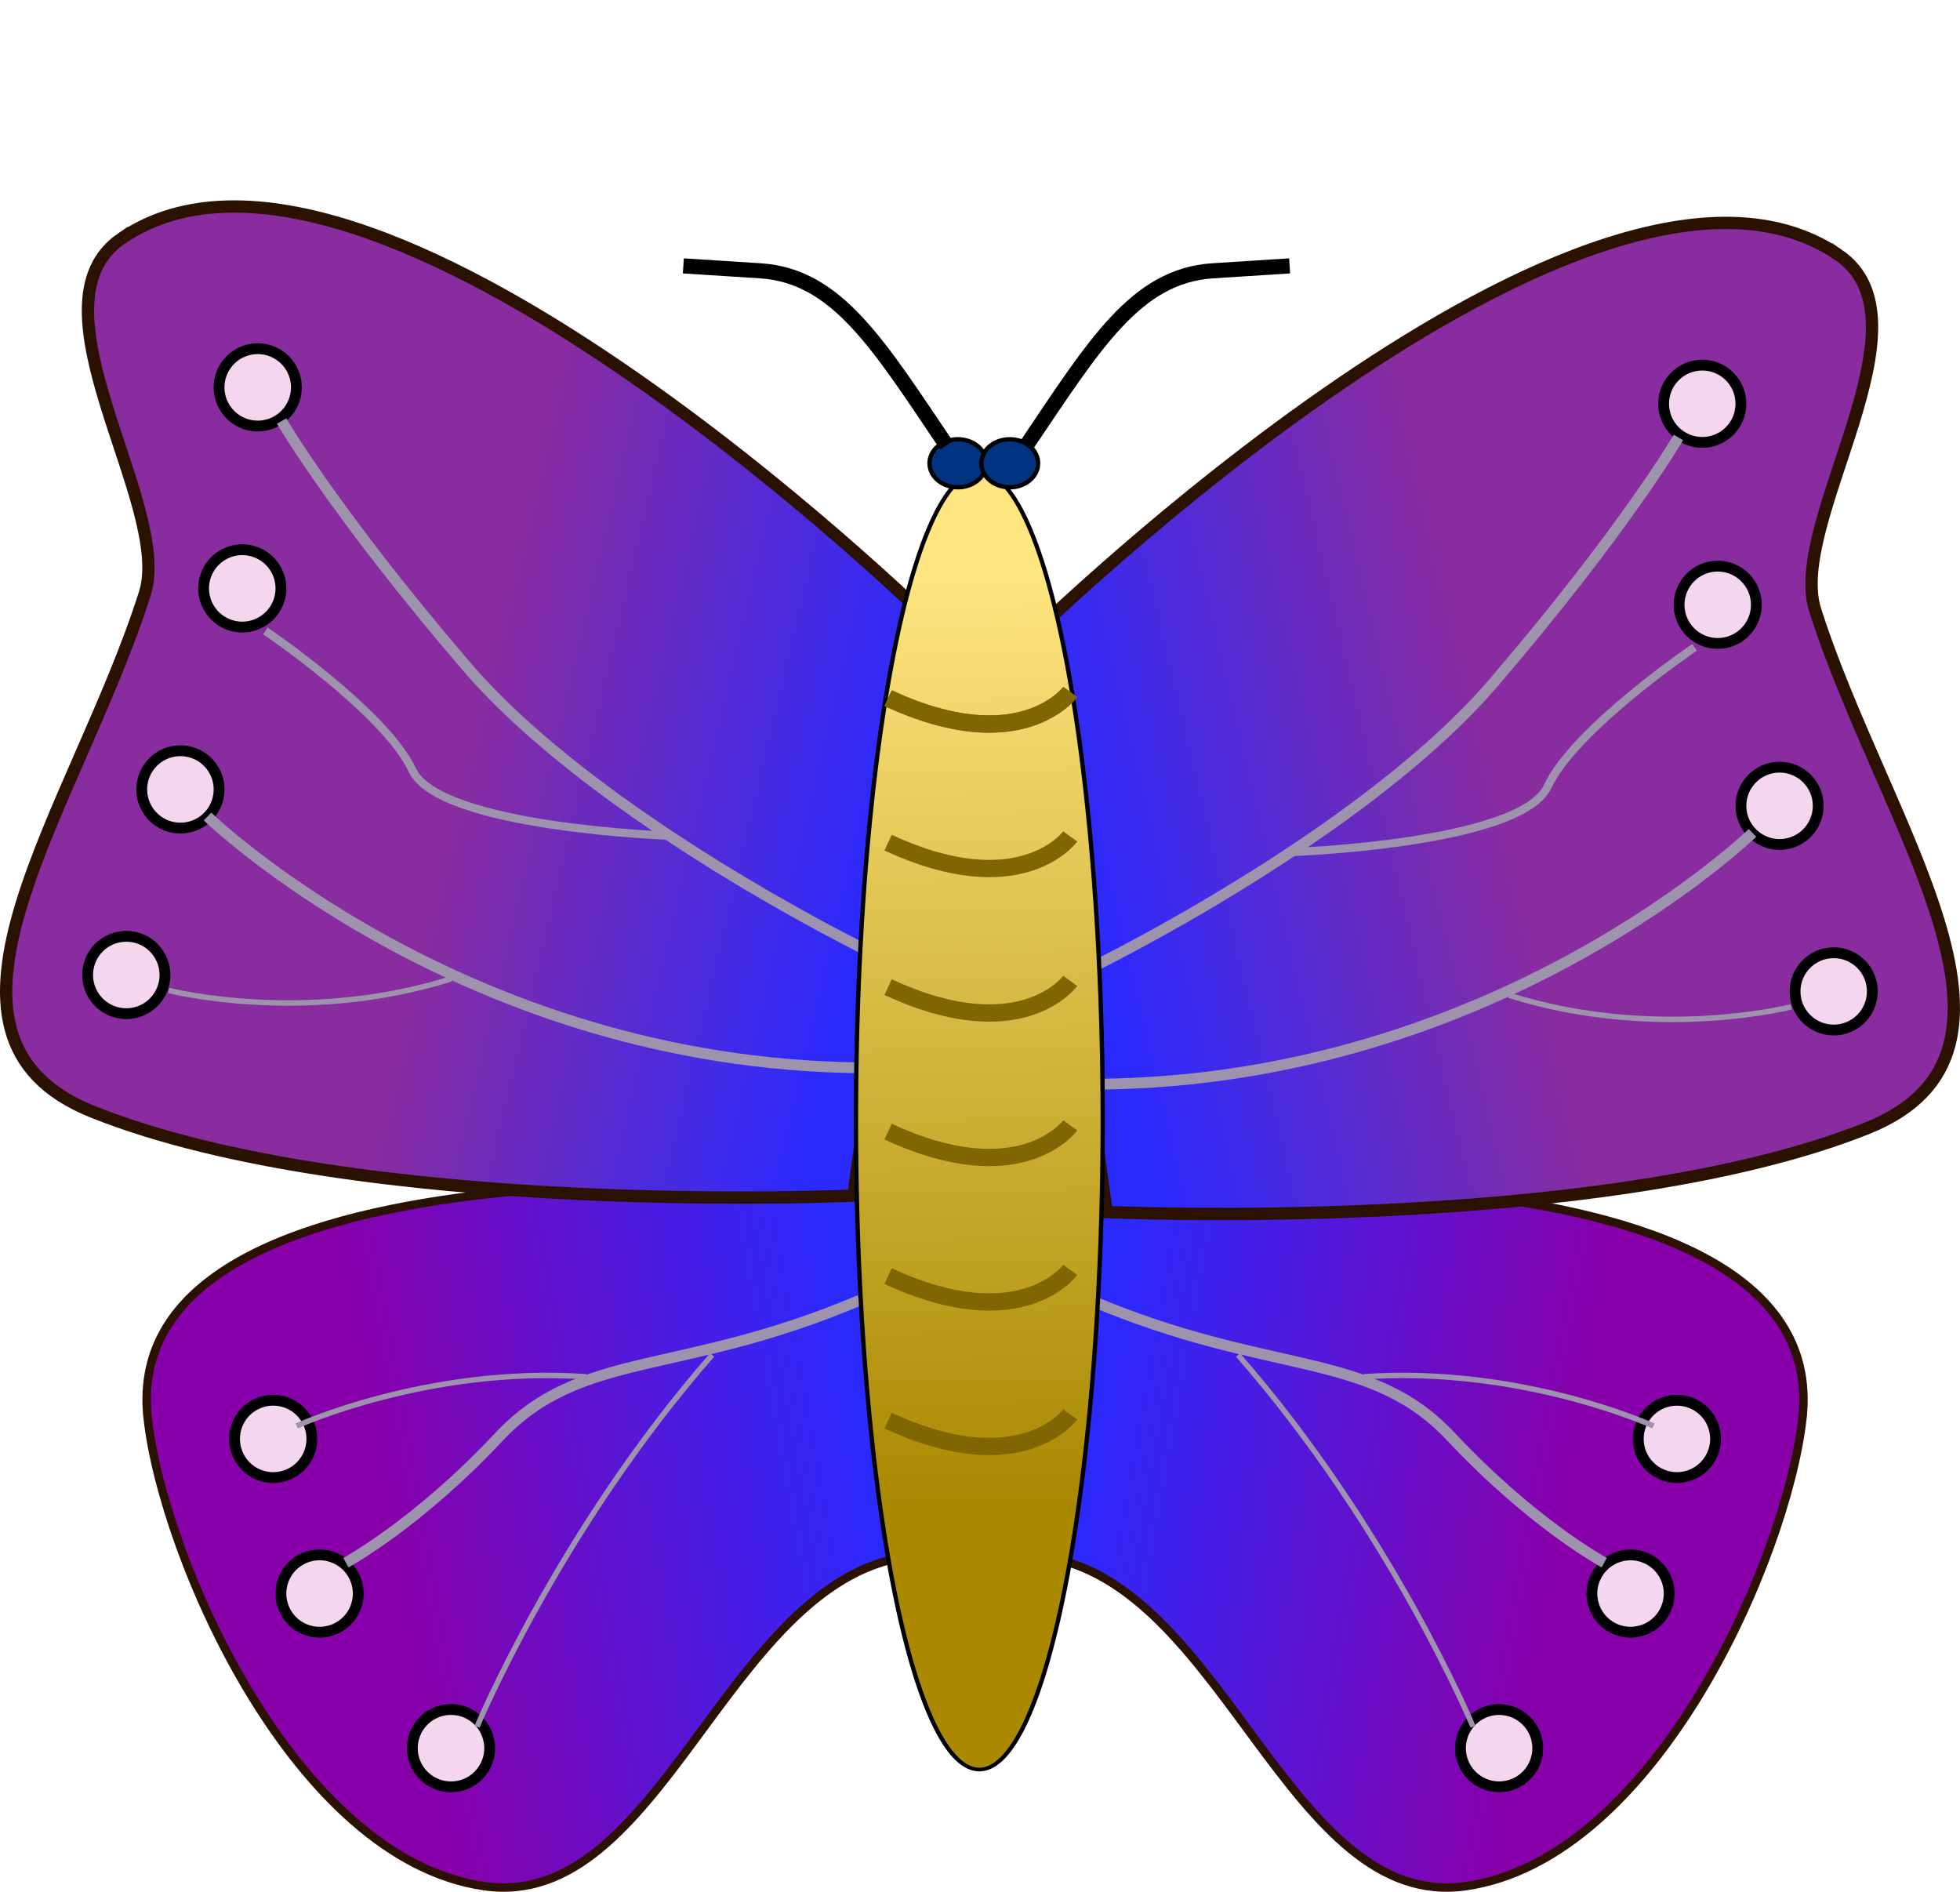
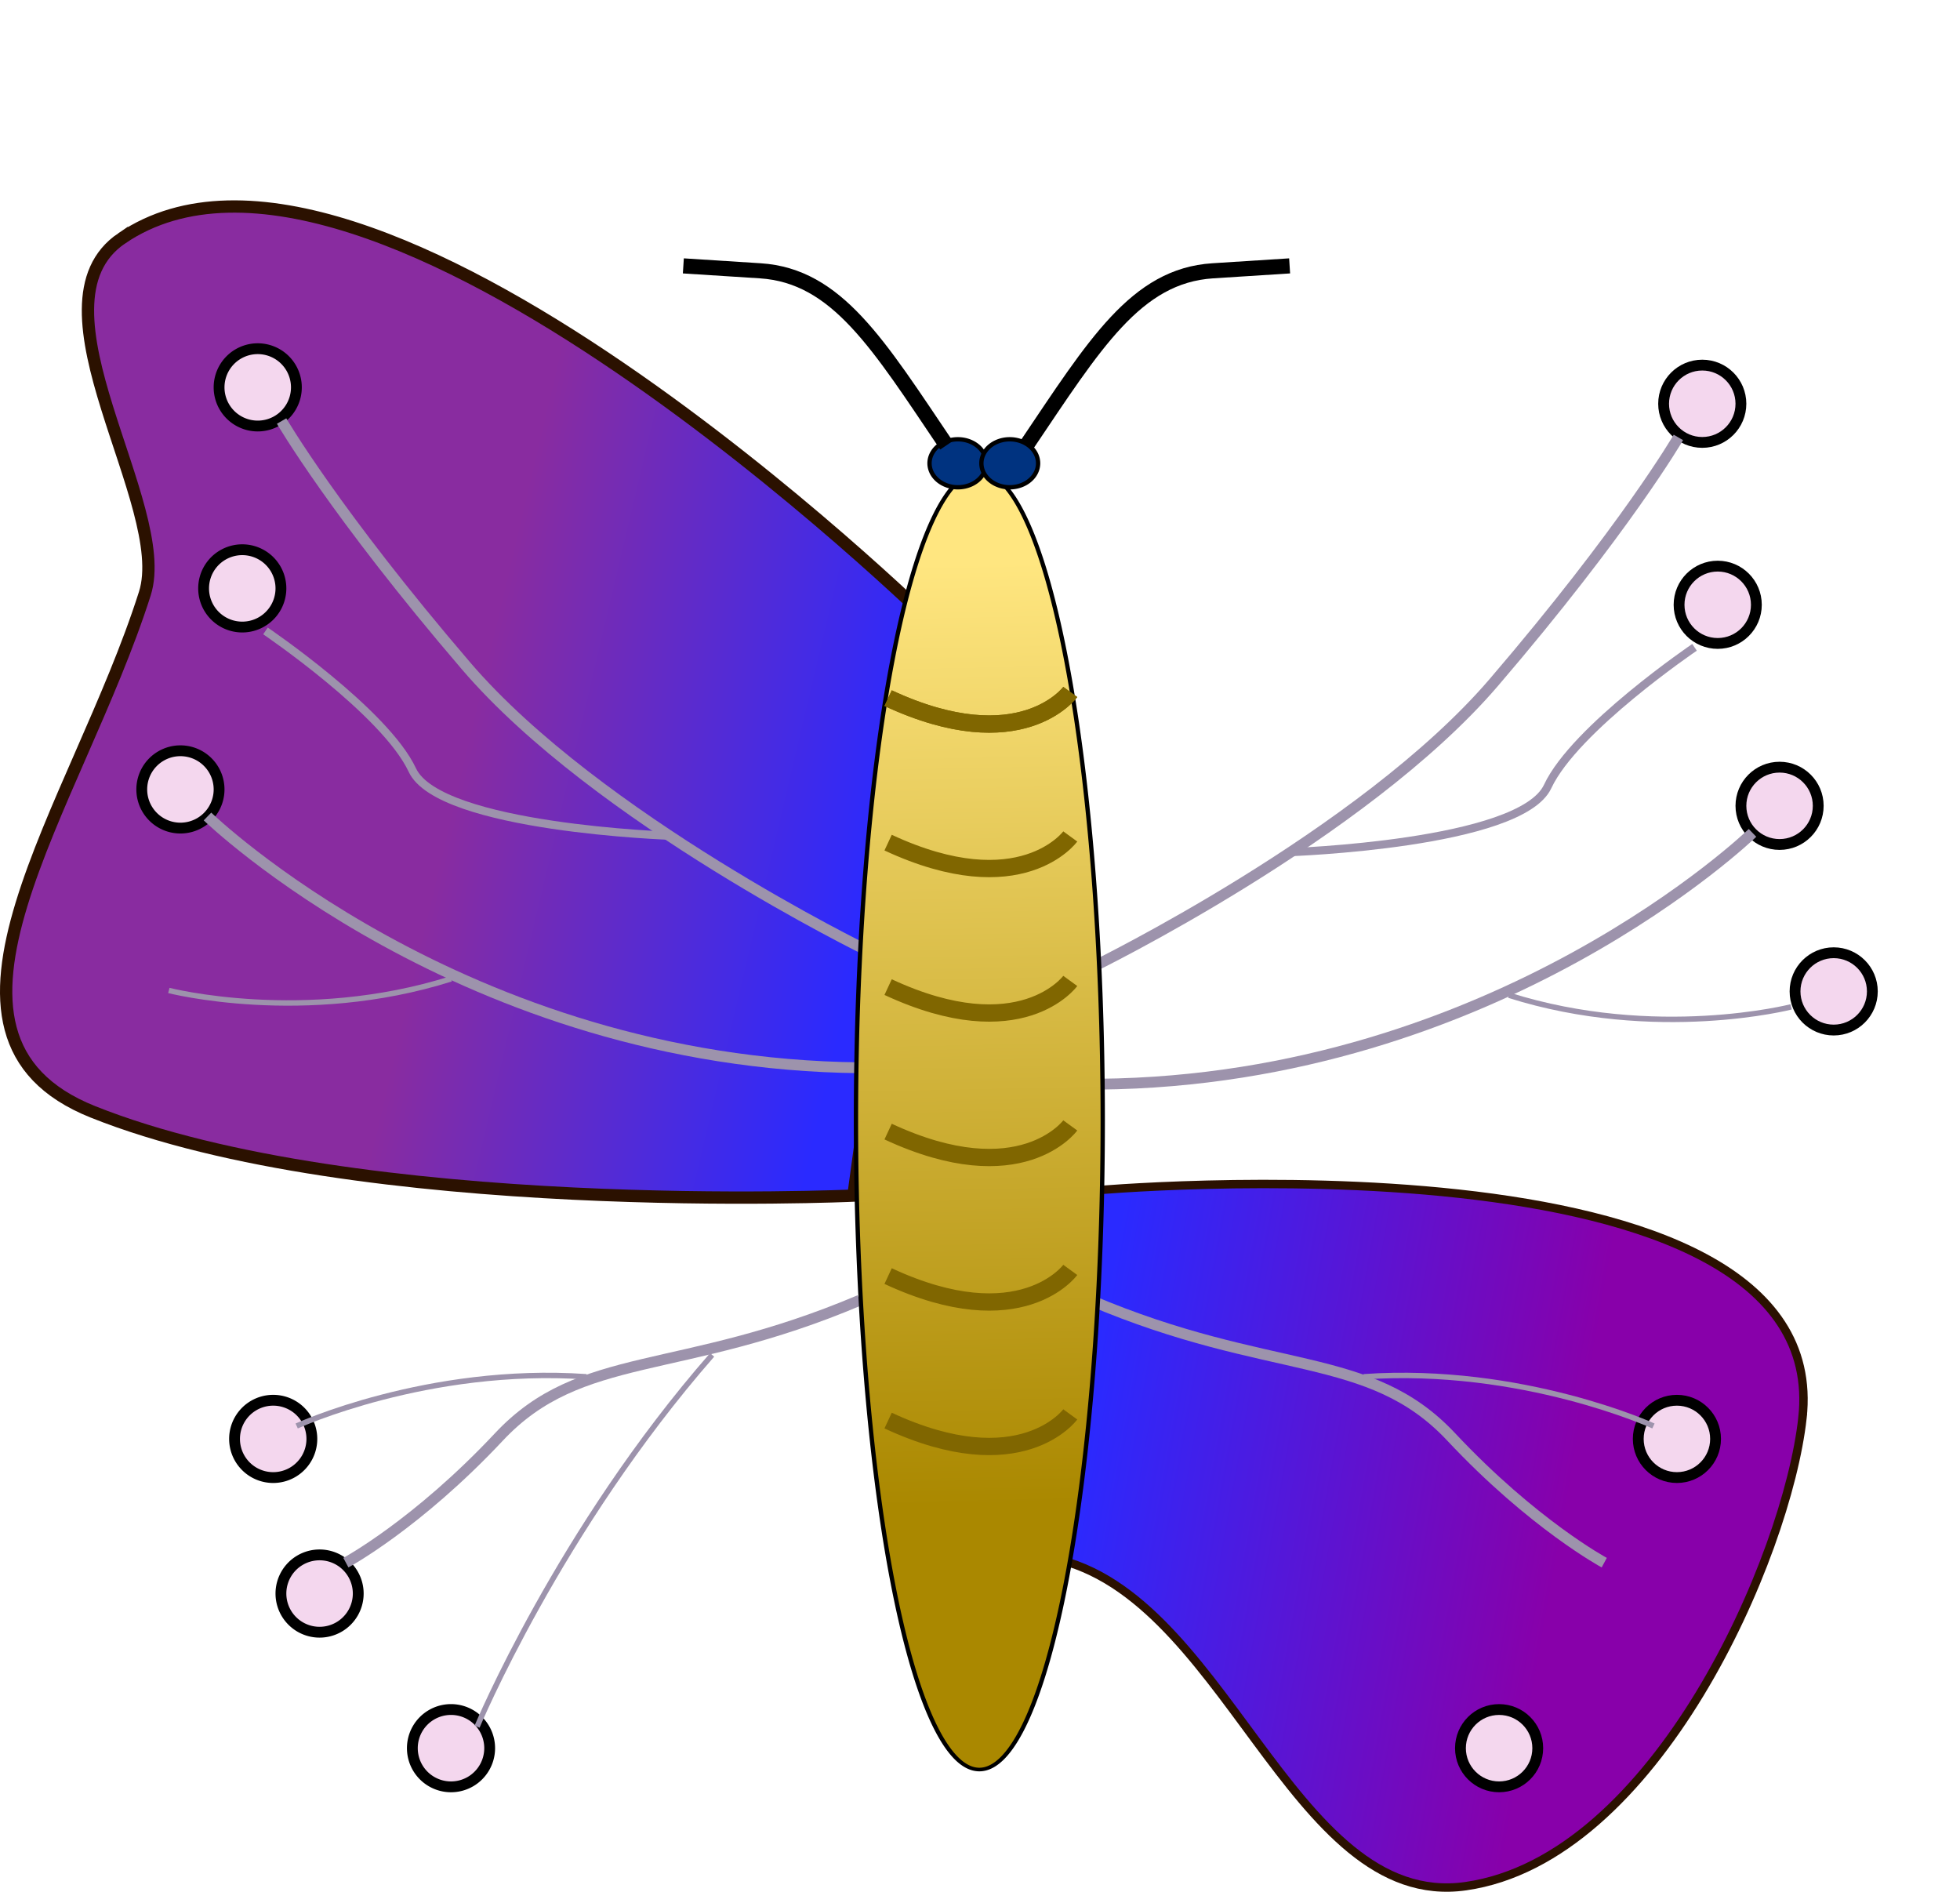
<svg xmlns="http://www.w3.org/2000/svg" xmlns:ns1="http://www.inkscape.org/namespaces/inkscape" xmlns:ns2="http://sodipodi.sourceforge.net/DTD/sodipodi-0.dtd" xmlns:xlink="http://www.w3.org/1999/xlink" width="181.087" height="174.764" id="svg2" version="1.1" ns1:version="0.48.1 r9760" ns2:docname="butterfly2.svg">
  <defs id="defs4">
    <ns1:path-effect effect="skeletal" id="path-effect3104" is_visible="true" pattern="M 0,0 0,10 10,5 z" copytype="single_stretched" prop_scale="1" scale_y_rel="false" spacing="0" normal_offset="0" tang_offset="0" prop_units="false" vertical_pattern="false" fuse_tolerance="0" />
    <ns1:path-effect effect="skeletal" id="path-effect4088" is_visible="true" pattern="M 0,0 0,10 10,5 z" copytype="single_stretched" prop_scale="1" scale_y_rel="false" spacing="0" normal_offset="0" tang_offset="0" prop_units="false" vertical_pattern="false" fuse_tolerance="0" />
    <ns1:path-effect effect="skeletal" id="path-effect4084" is_visible="true" pattern="M 0,0 0,10 10,5 z" copytype="single_stretched" prop_scale="1" scale_y_rel="false" spacing="0" normal_offset="0" tang_offset="0" prop_units="false" vertical_pattern="false" fuse_tolerance="0" />
    <linearGradient ns1:collect="always" id="linearGradient3802">
      <stop style="stop-color:#aa8800;stop-opacity:1;" offset="0" id="stop3804" />
      <stop style="stop-color:#ffe680;stop-opacity:1" offset="1" id="stop3806" />
    </linearGradient>
    <linearGradient ns1:collect="always" id="linearGradient3784">
      <stop style="stop-color:#8800aa;stop-opacity:1;" offset="0" id="stop3786" />
      <stop style="stop-color:#2a2aff;stop-opacity:1" offset="1" id="stop3788" />
    </linearGradient>
    <linearGradient ns1:collect="always" id="linearGradient3776">
      <stop style="stop-color:#892ca0;stop-opacity:1" offset="0" id="stop3778" />
      <stop style="stop-color:#2a2aff;stop-opacity:1" offset="1" id="stop3780" />
    </linearGradient>
    <ns1:path-effect fuse_tolerance="0" vertical_pattern="false" prop_units="false" tang_offset="0" normal_offset="0" spacing="0" scale_y_rel="false" prop_scale="1" copytype="single_stretched" pattern="m 106,-6 0,10 10,-5 z" is_visible="true" id="path-effect3006" effect="skeletal" />
    <ns1:path-effect effect="skeletal" id="path-effect3002" is_visible="true" pattern="M 0,-6 0,4 10,-1 z" copytype="single_stretched" prop_scale="1" scale_y_rel="false" spacing="0" normal_offset="0" tang_offset="0" prop_units="false" vertical_pattern="false" fuse_tolerance="0" />
    <linearGradient ns1:collect="always" xlink:href="#linearGradient3802" id="linearGradient3808" x1="373.008" y1="627.463" x2="366.501" y2="365.981" gradientUnits="userSpaceOnUse" />
    <linearGradient ns1:collect="always" xlink:href="#linearGradient3784" id="linearGradient3990" gradientUnits="userSpaceOnUse" x1="168.907" y1="595.419" x2="280.806" y2="575.419" gradientTransform="matrix(0.399,0,0,0.399,319.285,152.825)" />
    <linearGradient ns1:collect="always" xlink:href="#linearGradient3776" id="linearGradient3993" gradientUnits="userSpaceOnUse" x1="187.389" y1="436.84" x2="284.335" y2="459.697" gradientTransform="matrix(0.399,0,0,0.399,319.285,152.825)" />
    <linearGradient ns1:collect="always" xlink:href="#linearGradient3776" id="linearGradient4133" gradientUnits="userSpaceOnUse" gradientTransform="matrix(-0.399,0,0,0.399,703.996,126.561)" x1="187.389" y1="436.84" x2="284.335" y2="459.697" />
    <linearGradient ns1:collect="always" xlink:href="#linearGradient3784" id="linearGradient4179" gradientUnits="userSpaceOnUse" gradientTransform="matrix(0.399,0,0,0.399,319.285,152.825)" x1="168.907" y1="595.419" x2="280.806" y2="575.419" />
    <linearGradient ns1:collect="always" xlink:href="#linearGradient3784" id="linearGradient4231" gradientUnits="userSpaceOnUse" gradientTransform="matrix(0.399,0,0,0.399,319.285,152.825)" x1="168.907" y1="595.419" x2="280.806" y2="575.419" />
    <linearGradient ns1:collect="always" xlink:href="#linearGradient3784" id="linearGradient4233" gradientUnits="userSpaceOnUse" gradientTransform="matrix(0.399,0,0,0.399,319.285,152.825)" x1="168.907" y1="595.419" x2="280.806" y2="575.419" />
    <linearGradient ns1:collect="always" xlink:href="#linearGradient3776" id="linearGradient4235" gradientUnits="userSpaceOnUse" gradientTransform="matrix(0.399,0,0,0.399,319.285,152.825)" x1="187.389" y1="436.84" x2="284.335" y2="459.697" />
    <linearGradient ns1:collect="always" xlink:href="#linearGradient3776" id="linearGradient4237" gradientUnits="userSpaceOnUse" gradientTransform="matrix(-0.399,0,0,0.399,703.996,126.561)" x1="187.389" y1="436.84" x2="284.335" y2="459.697" />
    <linearGradient ns1:collect="always" xlink:href="#linearGradient3802" id="linearGradient4239" gradientUnits="userSpaceOnUse" x1="373.008" y1="627.463" x2="366.501" y2="365.981" />
  </defs>
  <ns2:namedview id="base" pagecolor="#ffffff" bordercolor="#666666" borderopacity="1.0" ns1:pageopacity="0.0" ns1:pageshadow="2" ns1:zoom="0.99" ns1:cx="156.64225" ns1:cy="105.63957" ns1:document-units="px" ns1:current-layer="layer1" showgrid="false" ns1:window-width="1280" ns1:window-height="724" ns1:window-x="0" ns1:window-y="25" ns1:window-maximized="1" fit-margin-top="0" fit-margin-left="0" fit-margin-right="0" fit-margin-bottom="0" />
  <g ns1:label="Layer 1" ns1:groupmode="layer" id="layer1" transform="translate(-351.902,-254.434)">
    <g id="g3112">
      <g id="g4154">
-         <path ns2:nodetypes="sccas" ns1:connector-curvature="0" id="path2988" d="m 365.545,385.438 c -3.027,-27.268 65.737,-21.005 65.737,-21.005 l 4.319,33.811 c -16.657,2.508 -22.634,32.767 -38.945,30.437 -17.579,-2.511 -29.687,-30.407 -31.112,-43.243 z" style="fill:url(#linearGradient4231);fill-opacity:1;fill-rule:nonzero;stroke:#2b1100;stroke-width:0.777;stroke-miterlimit:4;stroke-opacity:1;stroke-dashoffset:0" />
        <path transform="translate(1.429,97.143)" ns2:type="arc" style="fill:#f4d7ee;fill-rule:evenodd;stroke:#000000;stroke-width:1px;stroke-linecap:butt;stroke-linejoin:miter;stroke-opacity:1" id="path4001-92" ns2:cx="375.71429" ns2:cy="290.21933" ns2:rx="3.5714285" ns2:ry="3.5714285" d="m 379.286,290.219 a 3.571,3.571 0 1 1 -7.143,0 3.571,3.571 0 1 1 7.143,0 z" />
        <path transform="translate(5.714,111.429)" ns2:type="arc" style="fill:#f4d7ee;fill-rule:evenodd;stroke:#000000;stroke-width:1px;stroke-linecap:butt;stroke-linejoin:miter;stroke-opacity:1" id="path4001-4" ns2:cx="375.71429" ns2:cy="290.21933" ns2:rx="3.5714285" ns2:ry="3.5714285" d="m 379.286,290.219 a 3.571,3.571 0 1 1 -7.143,0 3.571,3.571 0 1 1 7.143,0 z" />
        <path transform="translate(17.857,125.714)" ns2:type="arc" style="fill:#f4d7ee;fill-rule:evenodd;stroke:#000000;stroke-width:1px;stroke-linecap:butt;stroke-linejoin:miter;stroke-opacity:1" id="path4001-01" ns2:cx="375.71429" ns2:cy="290.21933" ns2:rx="3.5714285" ns2:ry="3.5714285" d="m 379.286,290.219 a 3.571,3.571 0 1 1 -7.143,0 3.571,3.571 0 1 1 7.143,0 z" />
        <path style="fill:none;stroke:#9d93ac;stroke-width:1px;stroke-linecap:butt;stroke-linejoin:miter;stroke-opacity:1" d="m 431.335,374.55 c -16.668,7.071 -25.759,4.546 -33.335,12.627 -7.576,8.081 -14.142,11.617 -14.142,11.617" id="path4146" ns1:connector-curvature="0" />
        <path style="fill:none;stroke:#9d93ac;stroke-width:0.5;stroke-linecap:butt;stroke-linejoin:miter;stroke-opacity:1" d="m 406.081,381.621 c -14.647,-1.01 -26.769,4.546 -26.769,4.546" id="path4148" ns1:connector-curvature="0" />
        <path style="fill:none;stroke:#9d93ac;stroke-width:0.5;stroke-linecap:butt;stroke-linejoin:miter;stroke-opacity:1" d="m 417.698,379.601 c -14.142,16.162 -21.718,34.345 -21.718,34.345" id="path4150" ns1:connector-curvature="0" />
      </g>
      <g transform="matrix(-1,0,0,1,883.978,0)" id="g4163">
        <path style="fill:url(#linearGradient4233);fill-opacity:1;fill-rule:nonzero;stroke:#2b1100;stroke-width:0.777;stroke-miterlimit:4;stroke-opacity:1;stroke-dashoffset:0" d="m 365.545,385.438 c -3.027,-27.268 65.737,-21.005 65.737,-21.005 l 4.319,33.811 c -16.657,2.508 -22.634,32.767 -38.945,30.437 -17.579,-2.511 -29.687,-30.407 -31.112,-43.243 z" id="path4165" ns1:connector-curvature="0" ns2:nodetypes="sccas" />
        <path d="m 379.286,290.219 c 0,1.972 -1.599,3.571 -3.571,3.571 -1.972,0 -3.571,-1.599 -3.571,-3.571 0,-1.972 1.599,-3.571 3.571,-3.571 1.972,0 3.571,1.599 3.571,3.571 z" ns2:ry="3.5714285" ns2:rx="3.5714285" ns2:cy="290.21933" ns2:cx="375.71429" id="path4167" style="fill:#f4d7ee;fill-rule:evenodd;stroke:#000000;stroke-width:1px;stroke-linecap:butt;stroke-linejoin:miter;stroke-opacity:1" ns2:type="arc" transform="translate(1.429,97.143)" />
-         <path d="m 379.286,290.219 c 0,1.972 -1.599,3.571 -3.571,3.571 -1.972,0 -3.571,-1.599 -3.571,-3.571 0,-1.972 1.599,-3.571 3.571,-3.571 1.972,0 3.571,1.599 3.571,3.571 z" ns2:ry="3.5714285" ns2:rx="3.5714285" ns2:cy="290.21933" ns2:cx="375.71429" id="path4169" style="fill:#f4d7ee;fill-rule:evenodd;stroke:#000000;stroke-width:1px;stroke-linecap:butt;stroke-linejoin:miter;stroke-opacity:1" ns2:type="arc" transform="translate(5.714,111.429)" />
        <path d="m 379.286,290.219 c 0,1.972 -1.599,3.571 -3.571,3.571 -1.972,0 -3.571,-1.599 -3.571,-3.571 0,-1.972 1.599,-3.571 3.571,-3.571 1.972,0 3.571,1.599 3.571,3.571 z" ns2:ry="3.5714285" ns2:rx="3.5714285" ns2:cy="290.21933" ns2:cx="375.71429" id="path4171" style="fill:#f4d7ee;fill-rule:evenodd;stroke:#000000;stroke-width:1px;stroke-linecap:butt;stroke-linejoin:miter;stroke-opacity:1" ns2:type="arc" transform="translate(17.857,125.714)" />
        <path ns1:connector-curvature="0" id="path4173" d="m 431.335,374.55 c -16.668,7.071 -25.759,4.546 -33.335,12.627 -7.576,8.081 -14.142,11.617 -14.142,11.617" style="fill:none;stroke:#9d93ac;stroke-width:1px;stroke-linecap:butt;stroke-linejoin:miter;stroke-opacity:1" />
        <path ns1:connector-curvature="0" id="path4175" d="m 406.081,381.621 c -14.647,-1.01 -26.769,4.546 -26.769,4.546" style="fill:none;stroke:#9d93ac;stroke-width:0.5;stroke-linecap:butt;stroke-linejoin:miter;stroke-opacity:1" />
-         <path ns1:connector-curvature="0" id="path4177" d="m 417.698,379.601 c -14.142,16.162 -21.718,34.345 -21.718,34.345" style="fill:none;stroke:#9d93ac;stroke-width:0.5;stroke-linecap:butt;stroke-linejoin:miter;stroke-opacity:1" />
      </g>
      <g id="g4135">
        <path style="fill:url(#linearGradient4235);fill-opacity:1;fill-rule:nonzero;stroke:#2b1100;stroke-width:1.137;stroke-miterlimit:4;stroke-opacity:1;stroke-dashoffset:0" d="m 363.157,276.445 c 22.834,-15.502 74.814,35.469 74.814,35.469 l -7.222,52.972 c 0,0 -45.709,2.082 -70.268,-7.74 -17.682,-7.072 -1.486,-28.114 4.804,-47.879 2.599,-8.169 -11.198,-26.664 -2.128,-32.822 z" id="rect2985" ns1:connector-curvature="0" ns2:nodetypes="accssa" />
        <path ns2:type="arc" style="fill:#f4d7ee;fill-rule:evenodd;stroke:#000000;stroke-width:1px;stroke-linecap:butt;stroke-linejoin:miter;stroke-opacity:1" id="path4001" ns2:cx="375.71429" ns2:cy="290.21933" ns2:rx="3.5714285" ns2:ry="3.5714285" d="m 379.286,290.219 a 3.571,3.571 0 1 1 -7.143,0 3.571,3.571 0 1 1 7.143,0 z" />
        <path transform="translate(-1.429,18.571)" ns2:type="arc" style="fill:#f4d7ee;fill-rule:evenodd;stroke:#000000;stroke-width:1px;stroke-linecap:butt;stroke-linejoin:miter;stroke-opacity:1" id="path4001-0" ns2:cx="375.71429" ns2:cy="290.21933" ns2:rx="3.5714285" ns2:ry="3.5714285" d="m 379.286,290.219 a 3.571,3.571 0 1 1 -7.143,0 3.571,3.571 0 1 1 7.143,0 z" />
        <path transform="translate(-7.143,37.143)" ns2:type="arc" style="fill:#f4d7ee;fill-rule:evenodd;stroke:#000000;stroke-width:1px;stroke-linecap:butt;stroke-linejoin:miter;stroke-opacity:1" id="path4001-7" ns2:cx="375.71429" ns2:cy="290.21933" ns2:rx="3.5714285" ns2:ry="3.5714285" d="m 379.286,290.219 a 3.571,3.571 0 1 1 -7.143,0 3.571,3.571 0 1 1 7.143,0 z" />
-         <path transform="translate(-12.143,54.286)" ns2:type="arc" style="fill:#f4d7ee;fill-rule:evenodd;stroke:#000000;stroke-width:1px;stroke-linecap:butt;stroke-linejoin:miter;stroke-opacity:1" id="path4001-9" ns2:cx="375.71429" ns2:cy="290.21933" ns2:rx="3.5714285" ns2:ry="3.5714285" d="m 379.286,290.219 a 3.571,3.571 0 1 1 -7.143,0 3.571,3.571 0 1 1 7.143,0 z" />
        <path style="fill:none;stroke:#9d93ac;stroke-width:1px;stroke-linecap:butt;stroke-linejoin:miter;stroke-opacity:1" d="m 432.111,342.286 c 0,0 -25.019,-12.183 -37.141,-26.325 -12.122,-14.142 -17.05,-22.631 -17.05,-22.631" id="path4090" ns1:connector-curvature="0" ns2:nodetypes="csc" />
        <path style="fill:none;stroke:#9d93ac;stroke-width:0.75;stroke-linecap:butt;stroke-linejoin:miter;stroke-opacity:1" d="m 413.929,331.648 c 0,0 -21.429,-0.714 -23.929,-6.071 -2.5,-5.357 -13.571,-12.857 -13.571,-12.857" id="path4094" ns1:connector-curvature="0" ns2:nodetypes="csc" />
        <path style="fill:none;stroke:#9d93ac;stroke-width:1px;stroke-linecap:butt;stroke-linejoin:miter;stroke-opacity:1" d="m 431.429,353.076 c -36.786,-0.357 -60.357,-23.214 -60.357,-23.214" id="path4096" ns1:connector-curvature="0" />
        <path style="fill:none;stroke:#9d93ac;stroke-width:0.5;stroke-linecap:butt;stroke-linejoin:miter;stroke-opacity:1" d="M 393.571,344.862 C 380,349.148 367.5,345.934 367.5,345.934" id="path4098" ns1:connector-curvature="0" />
      </g>
      <g transform="translate(-138.391,27.779)" id="g4122">
-         <path ns2:nodetypes="accssa" ns1:connector-curvature="0" id="path4102" d="m 660.124,250.181 c -22.834,-15.502 -74.814,35.469 -74.814,35.469 l 7.222,52.972 c 0,0 45.709,2.082 70.268,-7.74 17.682,-7.072 1.486,-28.114 -4.804,-47.879 -2.599,-8.169 11.198,-26.664 2.128,-32.822 z" style="fill:url(#linearGradient4237);fill-opacity:1;fill-rule:nonzero;stroke:#2b1100;stroke-width:1.137;stroke-miterlimit:4;stroke-opacity:1;stroke-dashoffset:0" />
        <path d="m 379.286,290.219 c 0,1.972 -1.599,3.571 -3.571,3.571 -1.972,0 -3.571,-1.599 -3.571,-3.571 0,-1.972 1.599,-3.571 3.571,-3.571 1.972,0 3.571,1.599 3.571,3.571 z" ns2:ry="3.5714285" ns2:rx="3.5714285" ns2:cy="290.21933" ns2:cx="375.71429" id="path4104" style="fill:#f4d7ee;fill-rule:evenodd;stroke:#000000;stroke-width:1px;stroke-linecap:butt;stroke-linejoin:miter;stroke-opacity:1" ns2:type="arc" transform="matrix(-1,0,0,1,1023.282,-26.264)" />
        <path d="m 379.286,290.219 c 0,1.972 -1.599,3.571 -3.571,3.571 -1.972,0 -3.571,-1.599 -3.571,-3.571 0,-1.972 1.599,-3.571 3.571,-3.571 1.972,0 3.571,1.599 3.571,3.571 z" ns2:ry="3.5714285" ns2:rx="3.5714285" ns2:cy="290.21933" ns2:cx="375.71429" id="path4106" style="fill:#f4d7ee;fill-rule:evenodd;stroke:#000000;stroke-width:1px;stroke-linecap:butt;stroke-linejoin:miter;stroke-opacity:1" ns2:type="arc" transform="matrix(-1,0,0,1,1024.71,-7.693)" />
        <path d="m 379.286,290.219 c 0,1.972 -1.599,3.571 -3.571,3.571 -1.972,0 -3.571,-1.599 -3.571,-3.571 0,-1.972 1.599,-3.571 3.571,-3.571 1.972,0 3.571,1.599 3.571,3.571 z" ns2:ry="3.5714285" ns2:rx="3.5714285" ns2:cy="290.21933" ns2:cx="375.71429" id="path4108" style="fill:#f4d7ee;fill-rule:evenodd;stroke:#000000;stroke-width:1px;stroke-linecap:butt;stroke-linejoin:miter;stroke-opacity:1" ns2:type="arc" transform="matrix(-1,0,0,1,1030.425,10.879)" />
        <path d="m 379.286,290.219 c 0,1.972 -1.599,3.571 -3.571,3.571 -1.972,0 -3.571,-1.599 -3.571,-3.571 0,-1.972 1.599,-3.571 3.571,-3.571 1.972,0 3.571,1.599 3.571,3.571 z" ns2:ry="3.5714285" ns2:rx="3.5714285" ns2:cy="290.21933" ns2:cx="375.71429" id="path4110" style="fill:#f4d7ee;fill-rule:evenodd;stroke:#000000;stroke-width:1px;stroke-linecap:butt;stroke-linejoin:miter;stroke-opacity:1" ns2:type="arc" transform="matrix(-1,0,0,1,1035.425,28.022)" />
        <path ns2:nodetypes="csc" ns1:connector-curvature="0" id="path4112" d="m 591.171,316.022 c 0,0 25.019,-12.183 37.141,-26.325 12.122,-14.142 17.05,-22.631 17.05,-22.631" style="fill:none;stroke:#9d93ac;stroke-width:1px;stroke-linecap:butt;stroke-linejoin:miter;stroke-opacity:1" />
        <path ns2:nodetypes="csc" ns1:connector-curvature="0" id="path4114" d="m 609.353,305.384 c 0,0 21.429,-0.714 23.929,-6.071 2.5,-5.357 13.571,-12.857 13.571,-12.857" style="fill:none;stroke:#9d93ac;stroke-width:0.75;stroke-linecap:butt;stroke-linejoin:miter;stroke-opacity:1" />
        <path ns1:connector-curvature="0" id="path4116" d="m 591.853,326.812 c 36.786,-0.357 60.357,-23.214 60.357,-23.214" style="fill:none;stroke:#9d93ac;stroke-width:1px;stroke-linecap:butt;stroke-linejoin:miter;stroke-opacity:1" />
        <path ns1:connector-curvature="0" id="path4118" d="m 629.71,318.598 c 13.571,4.286 26.071,1.071 26.071,1.071" style="fill:none;stroke:#9d93ac;stroke-width:0.5;stroke-linecap:butt;stroke-linejoin:miter;stroke-opacity:1" />
      </g>
      <path transform="matrix(0.399,0,0,0.333,296.465,184.494)" d="m 394.286,520.934 a 28.571,180 0 1 1 -57.143,0 28.571,180 0 1 1 57.143,0 z" ns2:ry="180" ns2:rx="28.571428" ns2:cy="520.93359" ns2:cx="365.71429" id="path2990" style="fill:url(#linearGradient4239);fill-opacity:1;fill-rule:evenodd;stroke:#000000;stroke-width:1px;stroke-linecap:butt;stroke-linejoin:miter;stroke-opacity:1" ns2:type="arc" />
      <path ns1:tile-y0="414.50504" ns1:tile-x0="287.14285" ns1:tile-h="7.42746" ns1:tile-w="42.14286" ns1:tile-cy="418.21877" ns1:tile-cx="308.21428" ns2:nodetypes="cc" ns1:connector-curvature="0" id="path3800" d="m 433.956,318.929 c 12.266,5.705 16.83,-0.571 16.83,-0.571" style="fill:none;stroke:#806600;stroke-width:1.597;stroke-linecap:butt;stroke-linejoin:miter;stroke-opacity:1" />
      <use id="use3832" xlink:href="#path3800" ns1:tiled-clone-of="#path3800" y="0" x="0" width="744.094" height="1052.362" />
      <use id="use3834" transform="translate(0,13.348)" xlink:href="#path3800" ns1:tiled-clone-of="#path3800" y="0" x="0" width="744.094" height="1052.362" />
      <use id="use3836" transform="translate(0,26.695)" xlink:href="#path3800" ns1:tiled-clone-of="#path3800" y="0" x="0" width="744.094" height="1052.362" />
      <use id="use3838" transform="translate(0,40.043)" xlink:href="#path3800" ns1:tiled-clone-of="#path3800" y="0" x="0" width="744.094" height="1052.362" />
      <use id="use3840" transform="translate(0,53.391)" xlink:href="#path3800" ns1:tiled-clone-of="#path3800" y="0" x="0" width="744.094" height="1052.362" />
      <use id="use3842" transform="translate(0,66.739)" xlink:href="#path3800" ns1:tiled-clone-of="#path3800" y="0" x="0" width="744.094" height="1052.362" />
      <path transform="matrix(0.399,0,0,0.399,319.285,152.825)" d="m 310.117,361.923 a 6.566,5.556 0 1 1 -13.132,0 6.566,5.556 0 1 1 13.132,0 z" ns2:ry="5.5558391" ns2:rx="6.5659914" ns2:cy="361.92291" ns2:cx="303.55084" id="path3844" style="fill:#003380;fill-rule:evenodd;stroke:#000000;stroke-width:1px;stroke-linecap:butt;stroke-linejoin:miter;stroke-opacity:1" ns2:type="arc" />
      <path transform="matrix(0.399,0,0,0.399,324.077,152.825)" ns2:type="arc" style="fill:#003380;fill-rule:evenodd;stroke:#000000;stroke-width:1px;stroke-linecap:butt;stroke-linejoin:miter;stroke-opacity:1" id="path3846" ns2:cx="303.55084" ns2:cy="361.92291" ns2:rx="6.5659914" ns2:ry="5.5558391" d="m 310.117,361.923 a 6.566,5.556 0 1 1 -13.132,0 6.566,5.556 0 1 1 13.132,0 z" />
      <path ns1:connector-curvature="0" id="path3106" d="m 439.348,295.572 c -6.282,-9.309 -10.106,-15.667 -17.208,-16.121 -7.102,-0.454 -7.102,-0.454 -7.102,-0.454" style="fill:none;stroke:#000000;stroke-width:1.395;stroke-linecap:butt;stroke-linejoin:miter;stroke-opacity:1" />
      <path style="fill:none;stroke:#000000;stroke-width:1.395;stroke-linecap:butt;stroke-linejoin:miter;stroke-opacity:1" d="m 446.742,295.572 c 6.282,-9.309 10.106,-15.667 17.208,-16.121 7.102,-0.454 7.102,-0.454 7.102,-0.454" id="path3110" ns1:connector-curvature="0" />
    </g>
  </g>
</svg>